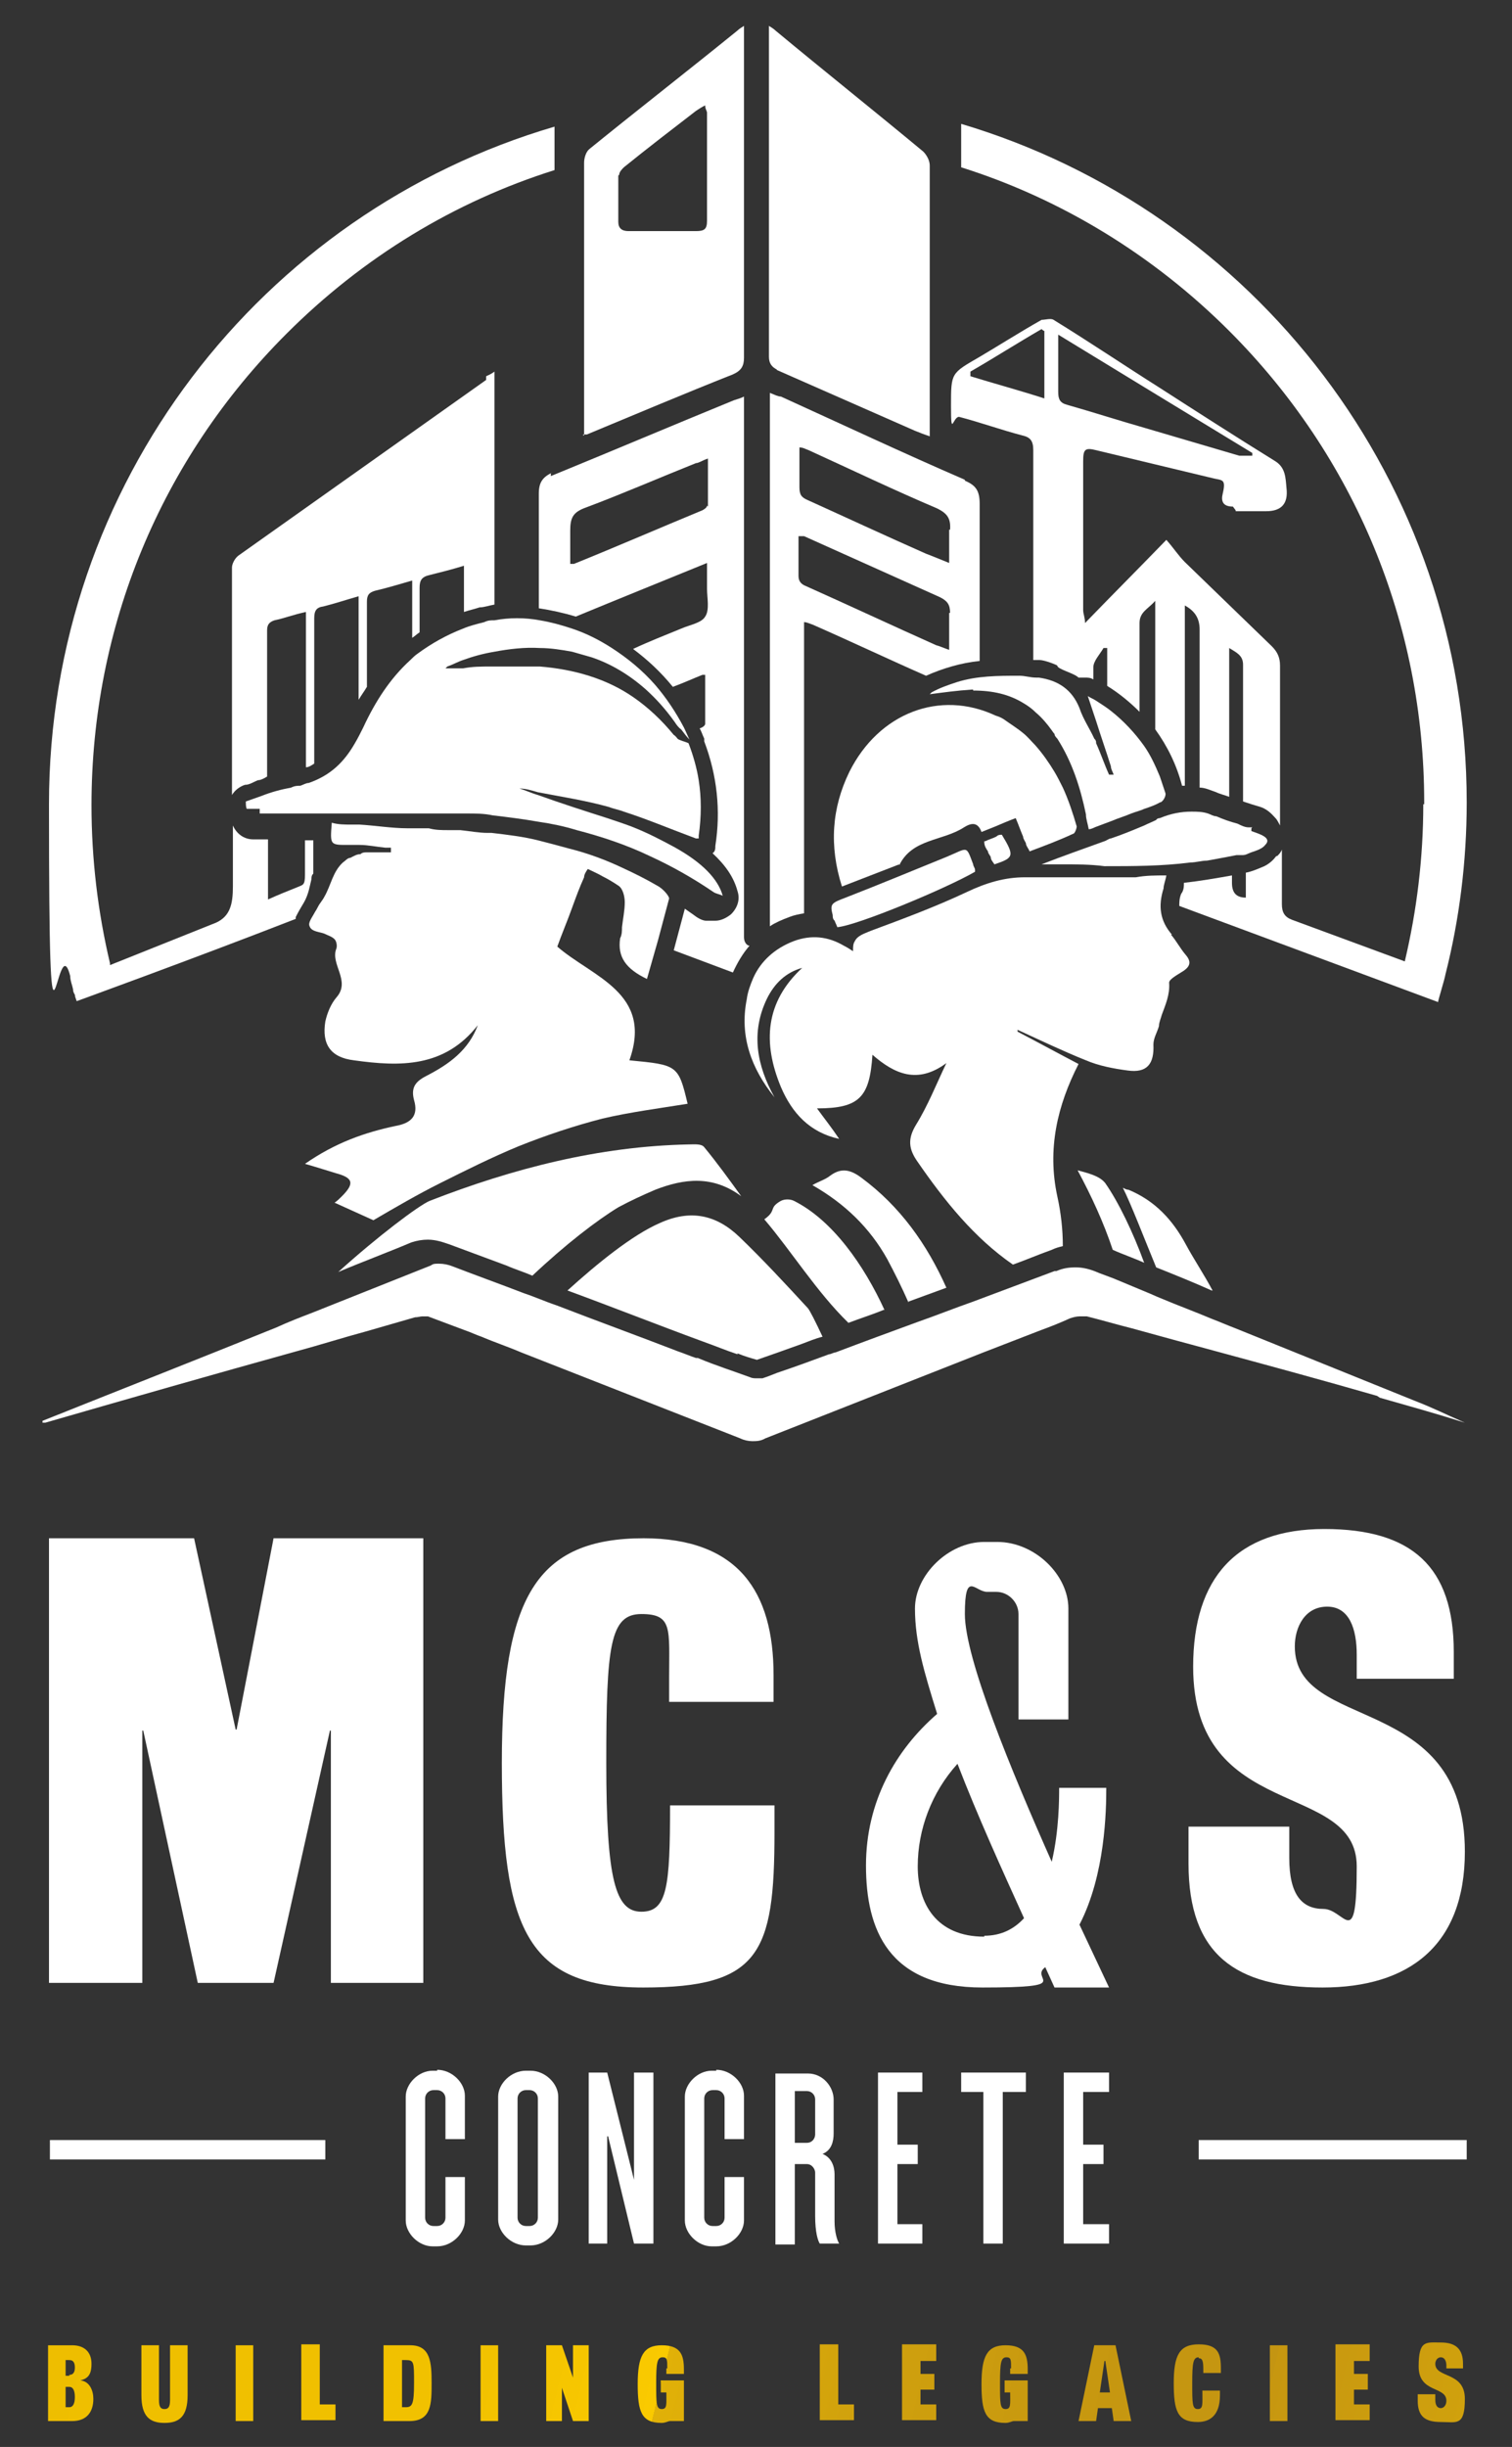
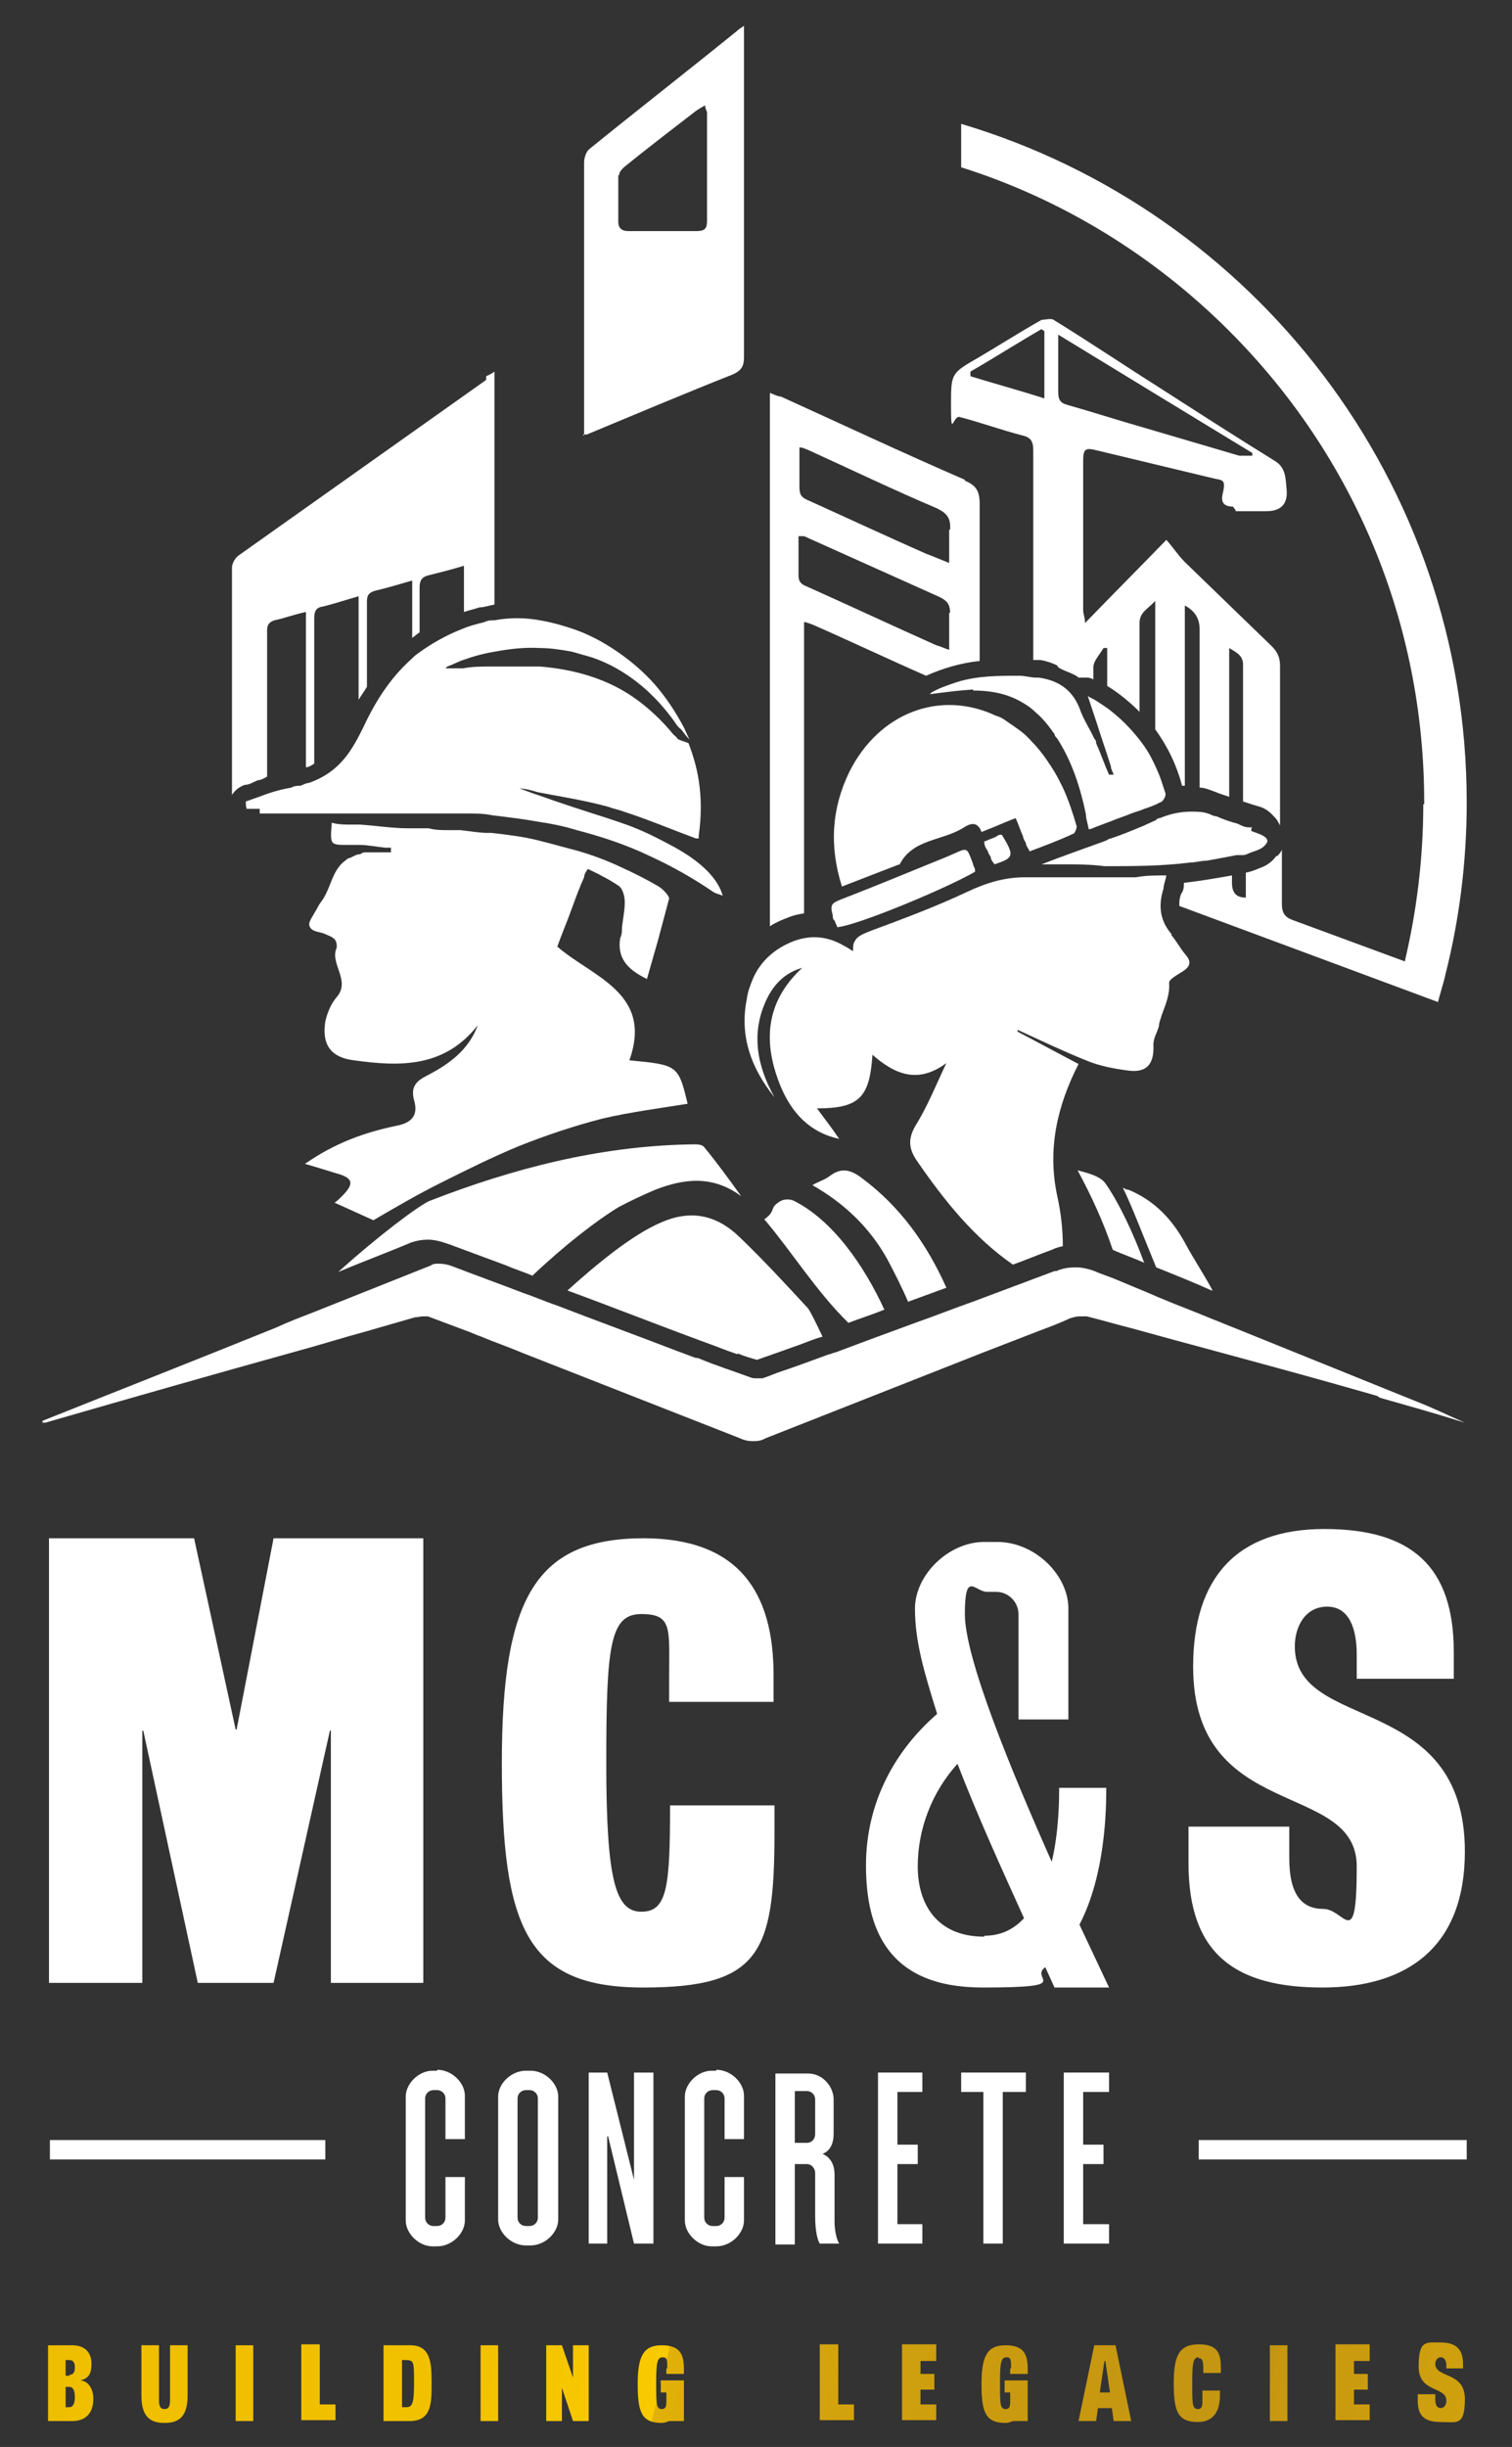
<svg xmlns="http://www.w3.org/2000/svg" id="Capa_1" version="1.1" viewBox="0 0 163.6 264.7">
  <rect x="0" y="0" width="163.6" height="264.7" fill="#333333" stroke="none" />
  <defs>
    <style>
      .st0 {
        fill: #fff;
      }

      .st1 {
        fill: url(#Degradado_sin_nombre_47);
      }

      .st2 {
        fill: url(#Degradado_sin_nombre_48);
      }

      .st3 {
        fill: url(#Degradado_sin_nombre_49);
      }

      .st4 {
        fill: url(#Degradado_sin_nombre_42);
      }

      .st5 {
        fill: url(#Degradado_sin_nombre_43);
      }

      .st6 {
        fill: url(#Degradado_sin_nombre_44);
      }

      .st7 {
        fill: url(#Degradado_sin_nombre_45);
      }

      .st8 {
        fill: url(#Degradado_sin_nombre_46);
      }

      .st9 {
        fill: url(#Degradado_sin_nombre_37);
      }

      .st10 {
        fill: url(#Degradado_sin_nombre_35);
      }

      .st11 {
        fill: url(#Degradado_sin_nombre_34);
      }

      .st12 {
        fill: url(#Degradado_sin_nombre_36);
      }

      .st13 {
        fill: url(#Degradado_sin_nombre_38);
      }

      .st14 {
        fill: url(#Degradado_sin_nombre_40);
      }

      .st15 {
        fill: url(#Degradado_sin_nombre_41);
      }

      .st16 {
        fill: url(#Degradado_sin_nombre_39);
      }
    </style>
    <linearGradient id="Degradado_sin_nombre_34" data-name="Degradado sin nombre 34" x1="-15.2" y1="11.4" x2="192.7" y2="-38.6" gradientTransform="translate(0 263.9) scale(1 -1)" gradientUnits="userSpaceOnUse">
      <stop offset="0" stop-color="#c49512" />
      <stop offset="0" stop-color="#c69710" />
      <stop offset="0" stop-color="#d0a00c" />
      <stop offset="0" stop-color="#e0b005" />
      <stop offset="0" stop-color="#edbd00" />
      <stop offset=".3" stop-color="#f1c100" />
      <stop offset=".4" stop-color="#faca00" />
      <stop offset=".4" stop-color="#f8c800" />
      <stop offset=".4" stop-color="#e1b108" />
      <stop offset=".5" stop-color="#d0a10d" />
      <stop offset=".6" stop-color="#c79810" />
      <stop offset=".7" stop-color="#c49512" />
      <stop offset=".7" stop-color="#c79710" />
      <stop offset=".8" stop-color="#d0a10d" />
      <stop offset=".8" stop-color="#e1b107" />
      <stop offset=".8" stop-color="#f5c400" />
      <stop offset=".9" stop-color="#ebbb01" />
      <stop offset=".9" stop-color="#d3a406" />
      <stop offset="1" stop-color="#ab800e" />
      <stop offset="1" stop-color="#795118" />
    </linearGradient>
    <linearGradient id="Degradado_sin_nombre_35" data-name="Degradado sin nombre 35" x1="-14.6" y1="14" x2="193.4" y2="-35.9" gradientTransform="translate(0 263.9) scale(1 -1)" gradientUnits="userSpaceOnUse">
      <stop offset="0" stop-color="#c49512" />
      <stop offset="0" stop-color="#c69710" />
      <stop offset="0" stop-color="#d0a00c" />
      <stop offset="0" stop-color="#e0b005" />
      <stop offset="0" stop-color="#edbd00" />
      <stop offset=".3" stop-color="#f1c100" />
      <stop offset=".4" stop-color="#faca00" />
      <stop offset=".4" stop-color="#f8c800" />
      <stop offset=".4" stop-color="#e1b108" />
      <stop offset=".5" stop-color="#d0a10d" />
      <stop offset=".6" stop-color="#c79810" />
      <stop offset=".7" stop-color="#c49512" />
      <stop offset=".7" stop-color="#c79710" />
      <stop offset=".8" stop-color="#d0a10d" />
      <stop offset=".8" stop-color="#e1b107" />
      <stop offset=".8" stop-color="#f5c400" />
      <stop offset=".9" stop-color="#ebbb01" />
      <stop offset=".9" stop-color="#d3a406" />
      <stop offset="1" stop-color="#ab800e" />
      <stop offset="1" stop-color="#795118" />
    </linearGradient>
    <linearGradient id="Degradado_sin_nombre_36" data-name="Degradado sin nombre 36" x1="-14.2" y1="15.8" x2="193.8" y2="-34.1" gradientTransform="translate(0 263.9) scale(1 -1)" gradientUnits="userSpaceOnUse">
      <stop offset="0" stop-color="#c49512" />
      <stop offset="0" stop-color="#c69710" />
      <stop offset="0" stop-color="#d0a00c" />
      <stop offset="0" stop-color="#e0b005" />
      <stop offset="0" stop-color="#edbd00" />
      <stop offset=".3" stop-color="#f1c100" />
      <stop offset=".4" stop-color="#faca00" />
      <stop offset=".4" stop-color="#f8c800" />
      <stop offset=".4" stop-color="#e1b108" />
      <stop offset=".5" stop-color="#d0a10d" />
      <stop offset=".6" stop-color="#c79810" />
      <stop offset=".7" stop-color="#c49512" />
      <stop offset=".7" stop-color="#c79710" />
      <stop offset=".8" stop-color="#d0a10d" />
      <stop offset=".8" stop-color="#e1b107" />
      <stop offset=".8" stop-color="#f5c400" />
      <stop offset=".9" stop-color="#ebbb01" />
      <stop offset=".9" stop-color="#d3a406" />
      <stop offset="1" stop-color="#ab800e" />
      <stop offset="1" stop-color="#795118" />
    </linearGradient>
    <linearGradient id="Degradado_sin_nombre_37" data-name="Degradado sin nombre 37" x1="-13.8" y1="17.6" x2="194.3" y2="-32.4" gradientTransform="translate(0 263.9) scale(1 -1)" gradientUnits="userSpaceOnUse">
      <stop offset="0" stop-color="#c49512" />
      <stop offset="0" stop-color="#c69710" />
      <stop offset="0" stop-color="#d0a00c" />
      <stop offset="0" stop-color="#e0b005" />
      <stop offset="0" stop-color="#edbd00" />
      <stop offset=".3" stop-color="#f1c100" />
      <stop offset=".4" stop-color="#faca00" />
      <stop offset=".4" stop-color="#f8c800" />
      <stop offset=".4" stop-color="#e1b108" />
      <stop offset=".5" stop-color="#d0a10d" />
      <stop offset=".6" stop-color="#c79810" />
      <stop offset=".7" stop-color="#c49512" />
      <stop offset=".7" stop-color="#c79710" />
      <stop offset=".8" stop-color="#d0a10d" />
      <stop offset=".8" stop-color="#e1b107" />
      <stop offset=".8" stop-color="#f5c400" />
      <stop offset=".9" stop-color="#ebbb01" />
      <stop offset=".9" stop-color="#d3a406" />
      <stop offset="1" stop-color="#ab800e" />
      <stop offset="1" stop-color="#795118" />
    </linearGradient>
    <linearGradient id="Degradado_sin_nombre_38" data-name="Degradado sin nombre 38" x1="-13.3" y1="19.6" x2="194.8" y2="-30.3" gradientTransform="translate(0 263.9) scale(1 -1)" gradientUnits="userSpaceOnUse">
      <stop offset="0" stop-color="#c49512" />
      <stop offset="0" stop-color="#c69710" />
      <stop offset="0" stop-color="#d0a00c" />
      <stop offset="0" stop-color="#e0b005" />
      <stop offset="0" stop-color="#edbd00" />
      <stop offset=".3" stop-color="#f1c100" />
      <stop offset=".4" stop-color="#faca00" />
      <stop offset=".4" stop-color="#f8c800" />
      <stop offset=".4" stop-color="#e1b108" />
      <stop offset=".5" stop-color="#d0a10d" />
      <stop offset=".6" stop-color="#c79810" />
      <stop offset=".7" stop-color="#c49512" />
      <stop offset=".7" stop-color="#c79710" />
      <stop offset=".8" stop-color="#d0a10d" />
      <stop offset=".8" stop-color="#e1b107" />
      <stop offset=".8" stop-color="#f5c400" />
      <stop offset=".9" stop-color="#ebbb01" />
      <stop offset=".9" stop-color="#d3a406" />
      <stop offset="1" stop-color="#ab800e" />
      <stop offset="1" stop-color="#795118" />
    </linearGradient>
    <linearGradient id="Degradado_sin_nombre_39" data-name="Degradado sin nombre 39" x1="-12.8" y1="21.9" x2="195.4" y2="-28.1" gradientTransform="translate(0 263.9) scale(1 -1)" gradientUnits="userSpaceOnUse">
      <stop offset="0" stop-color="#c49512" />
      <stop offset="0" stop-color="#c69710" />
      <stop offset="0" stop-color="#d0a00c" />
      <stop offset="0" stop-color="#e0b005" />
      <stop offset="0" stop-color="#edbd00" />
      <stop offset=".3" stop-color="#f1c100" />
      <stop offset=".4" stop-color="#faca00" />
      <stop offset=".4" stop-color="#f8c800" />
      <stop offset=".4" stop-color="#e1b108" />
      <stop offset=".5" stop-color="#d0a10d" />
      <stop offset=".6" stop-color="#c79810" />
      <stop offset=".7" stop-color="#c49512" />
      <stop offset=".7" stop-color="#c79710" />
      <stop offset=".8" stop-color="#d0a10d" />
      <stop offset=".8" stop-color="#e1b107" />
      <stop offset=".8" stop-color="#f5c400" />
      <stop offset=".9" stop-color="#ebbb01" />
      <stop offset=".9" stop-color="#d3a406" />
      <stop offset="1" stop-color="#ab800e" />
      <stop offset="1" stop-color="#795118" />
    </linearGradient>
    <linearGradient id="Degradado_sin_nombre_40" data-name="Degradado sin nombre 40" x1="-12.3" y1="23.8" x2="195.8" y2="-26.2" gradientTransform="translate(0 263.9) scale(1 -1)" gradientUnits="userSpaceOnUse">
      <stop offset="0" stop-color="#c49512" />
      <stop offset="0" stop-color="#c69710" />
      <stop offset="0" stop-color="#d0a00c" />
      <stop offset="0" stop-color="#e0b005" />
      <stop offset="0" stop-color="#edbd00" />
      <stop offset=".3" stop-color="#f1c100" />
      <stop offset=".4" stop-color="#faca00" />
      <stop offset=".4" stop-color="#f8c800" />
      <stop offset=".4" stop-color="#e1b108" />
      <stop offset=".5" stop-color="#d0a10d" />
      <stop offset=".6" stop-color="#c79810" />
      <stop offset=".7" stop-color="#c49512" />
      <stop offset=".7" stop-color="#c79710" />
      <stop offset=".8" stop-color="#d0a10d" />
      <stop offset=".8" stop-color="#e1b107" />
      <stop offset=".8" stop-color="#f5c400" />
      <stop offset=".9" stop-color="#ebbb01" />
      <stop offset=".9" stop-color="#d3a406" />
      <stop offset="1" stop-color="#ab800e" />
      <stop offset="1" stop-color="#795118" />
    </linearGradient>
    <linearGradient id="Degradado_sin_nombre_41" data-name="Degradado sin nombre 41" x1="-11.7" y1="26" x2="196.3" y2="-23.9" gradientTransform="translate(0 263.9) scale(1 -1)" gradientUnits="userSpaceOnUse">
      <stop offset="0" stop-color="#c49512" />
      <stop offset="0" stop-color="#c69710" />
      <stop offset="0" stop-color="#d0a00c" />
      <stop offset="0" stop-color="#e0b005" />
      <stop offset="0" stop-color="#edbd00" />
      <stop offset=".3" stop-color="#f1c100" />
      <stop offset=".4" stop-color="#faca00" />
      <stop offset=".4" stop-color="#f8c800" />
      <stop offset=".4" stop-color="#e1b108" />
      <stop offset=".5" stop-color="#d0a10d" />
      <stop offset=".6" stop-color="#c79810" />
      <stop offset=".7" stop-color="#c49512" />
      <stop offset=".7" stop-color="#c79710" />
      <stop offset=".8" stop-color="#d0a10d" />
      <stop offset=".8" stop-color="#e1b107" />
      <stop offset=".8" stop-color="#f5c400" />
      <stop offset=".9" stop-color="#ebbb01" />
      <stop offset=".9" stop-color="#d3a406" />
      <stop offset="1" stop-color="#ab800e" />
      <stop offset="1" stop-color="#795118" />
    </linearGradient>
    <linearGradient id="Degradado_sin_nombre_42" data-name="Degradado sin nombre 42" x1="-10.7" y1="30.3" x2="197.3" y2="-19.6" gradientTransform="translate(0 263.9) scale(1 -1)" gradientUnits="userSpaceOnUse">
      <stop offset="0" stop-color="#c49512" />
      <stop offset="0" stop-color="#c69710" />
      <stop offset="0" stop-color="#d0a00c" />
      <stop offset="0" stop-color="#e0b005" />
      <stop offset="0" stop-color="#edbd00" />
      <stop offset=".3" stop-color="#f1c100" />
      <stop offset=".4" stop-color="#faca00" />
      <stop offset=".4" stop-color="#f8c800" />
      <stop offset=".4" stop-color="#e1b108" />
      <stop offset=".5" stop-color="#d0a10d" />
      <stop offset=".6" stop-color="#c79810" />
      <stop offset=".7" stop-color="#c49512" />
      <stop offset=".7" stop-color="#c79710" />
      <stop offset=".8" stop-color="#d0a10d" />
      <stop offset=".8" stop-color="#e1b107" />
      <stop offset=".8" stop-color="#f5c400" />
      <stop offset=".9" stop-color="#ebbb01" />
      <stop offset=".9" stop-color="#d3a406" />
      <stop offset="1" stop-color="#ab800e" />
      <stop offset="1" stop-color="#795118" />
    </linearGradient>
    <linearGradient id="Degradado_sin_nombre_43" data-name="Degradado sin nombre 43" x1="-10.2" y1="32.5" x2="197.8" y2="-17.4" gradientTransform="translate(0 263.9) scale(1 -1)" gradientUnits="userSpaceOnUse">
      <stop offset="0" stop-color="#c49512" />
      <stop offset="0" stop-color="#c69710" />
      <stop offset="0" stop-color="#d0a00c" />
      <stop offset="0" stop-color="#e0b005" />
      <stop offset="0" stop-color="#edbd00" />
      <stop offset=".3" stop-color="#f1c100" />
      <stop offset=".4" stop-color="#faca00" />
      <stop offset=".4" stop-color="#f8c800" />
      <stop offset=".4" stop-color="#e1b108" />
      <stop offset=".5" stop-color="#d0a10d" />
      <stop offset=".6" stop-color="#c79810" />
      <stop offset=".7" stop-color="#c49512" />
      <stop offset=".7" stop-color="#c79710" />
      <stop offset=".8" stop-color="#d0a10d" />
      <stop offset=".8" stop-color="#e1b107" />
      <stop offset=".8" stop-color="#f5c400" />
      <stop offset=".9" stop-color="#ebbb01" />
      <stop offset=".9" stop-color="#d3a406" />
      <stop offset="1" stop-color="#ab800e" />
      <stop offset="1" stop-color="#795118" />
    </linearGradient>
    <linearGradient id="Degradado_sin_nombre_44" data-name="Degradado sin nombre 44" x1="-9.7" y1="34.5" x2="198.4" y2="-15.5" gradientTransform="translate(0 263.9) scale(1 -1)" gradientUnits="userSpaceOnUse">
      <stop offset="0" stop-color="#c49512" />
      <stop offset="0" stop-color="#c69710" />
      <stop offset="0" stop-color="#d0a00c" />
      <stop offset="0" stop-color="#e0b005" />
      <stop offset="0" stop-color="#edbd00" />
      <stop offset=".3" stop-color="#f1c100" />
      <stop offset=".4" stop-color="#faca00" />
      <stop offset=".4" stop-color="#f8c800" />
      <stop offset=".4" stop-color="#e1b108" />
      <stop offset=".5" stop-color="#d0a10d" />
      <stop offset=".6" stop-color="#c79810" />
      <stop offset=".7" stop-color="#c49512" />
      <stop offset=".7" stop-color="#c79710" />
      <stop offset=".8" stop-color="#d0a10d" />
      <stop offset=".8" stop-color="#e1b107" />
      <stop offset=".8" stop-color="#f5c400" />
      <stop offset=".9" stop-color="#ebbb01" />
      <stop offset=".9" stop-color="#d3a406" />
      <stop offset="1" stop-color="#ab800e" />
      <stop offset="1" stop-color="#795118" />
    </linearGradient>
    <linearGradient id="Degradado_sin_nombre_45" data-name="Degradado sin nombre 45" x1="-9.2" y1="36.8" x2="198.9" y2="-13.2" gradientTransform="translate(0 263.9) scale(1 -1)" gradientUnits="userSpaceOnUse">
      <stop offset="0" stop-color="#c49512" />
      <stop offset="0" stop-color="#c69710" />
      <stop offset="0" stop-color="#d0a00c" />
      <stop offset="0" stop-color="#e0b005" />
      <stop offset="0" stop-color="#edbd00" />
      <stop offset=".3" stop-color="#f1c100" />
      <stop offset=".4" stop-color="#faca00" />
      <stop offset=".4" stop-color="#f8c800" />
      <stop offset=".4" stop-color="#e1b108" />
      <stop offset=".5" stop-color="#d0a10d" />
      <stop offset=".6" stop-color="#c79810" />
      <stop offset=".7" stop-color="#c49512" />
      <stop offset=".7" stop-color="#c79710" />
      <stop offset=".8" stop-color="#d0a10d" />
      <stop offset=".8" stop-color="#e1b107" />
      <stop offset=".8" stop-color="#f5c400" />
      <stop offset=".9" stop-color="#ebbb01" />
      <stop offset=".9" stop-color="#d3a406" />
      <stop offset="1" stop-color="#ab800e" />
      <stop offset="1" stop-color="#795118" />
    </linearGradient>
    <linearGradient id="Degradado_sin_nombre_46" data-name="Degradado sin nombre 46" x1="-8.6" y1="39.3" x2="199.5" y2="-10.7" gradientTransform="translate(0 263.9) scale(1 -1)" gradientUnits="userSpaceOnUse">
      <stop offset="0" stop-color="#c49512" />
      <stop offset="0" stop-color="#c69710" />
      <stop offset="0" stop-color="#d0a00c" />
      <stop offset="0" stop-color="#e0b005" />
      <stop offset="0" stop-color="#edbd00" />
      <stop offset=".3" stop-color="#f1c100" />
      <stop offset=".4" stop-color="#faca00" />
      <stop offset=".4" stop-color="#f8c800" />
      <stop offset=".4" stop-color="#e1b108" />
      <stop offset=".5" stop-color="#d0a10d" />
      <stop offset=".6" stop-color="#c79810" />
      <stop offset=".7" stop-color="#c49512" />
      <stop offset=".7" stop-color="#c79710" />
      <stop offset=".8" stop-color="#d0a10d" />
      <stop offset=".8" stop-color="#e1b107" />
      <stop offset=".8" stop-color="#f5c400" />
      <stop offset=".9" stop-color="#ebbb01" />
      <stop offset=".9" stop-color="#d3a406" />
      <stop offset="1" stop-color="#ab800e" />
      <stop offset="1" stop-color="#795118" />
    </linearGradient>
    <linearGradient id="Degradado_sin_nombre_47" data-name="Degradado sin nombre 47" x1="-8.2" y1="41.3" x2="200" y2="-8.7" gradientTransform="translate(0 263.9) scale(1 -1)" gradientUnits="userSpaceOnUse">
      <stop offset="0" stop-color="#c49512" />
      <stop offset="0" stop-color="#c69710" />
      <stop offset="0" stop-color="#d0a00c" />
      <stop offset="0" stop-color="#e0b005" />
      <stop offset="0" stop-color="#edbd00" />
      <stop offset=".3" stop-color="#f1c100" />
      <stop offset=".4" stop-color="#faca00" />
      <stop offset=".4" stop-color="#f8c800" />
      <stop offset=".4" stop-color="#e1b108" />
      <stop offset=".5" stop-color="#d0a10d" />
      <stop offset=".6" stop-color="#c79810" />
      <stop offset=".7" stop-color="#c49512" />
      <stop offset=".7" stop-color="#c79710" />
      <stop offset=".8" stop-color="#d0a10d" />
      <stop offset=".8" stop-color="#e1b107" />
      <stop offset=".8" stop-color="#f5c400" />
      <stop offset=".9" stop-color="#ebbb01" />
      <stop offset=".9" stop-color="#d3a406" />
      <stop offset="1" stop-color="#ab800e" />
      <stop offset="1" stop-color="#795118" />
    </linearGradient>
    <linearGradient id="Degradado_sin_nombre_48" data-name="Degradado sin nombre 48" x1="-7.8" y1="43.2" x2="200.5" y2="-6.8" gradientTransform="translate(0 263.9) scale(1 -1)" gradientUnits="userSpaceOnUse">
      <stop offset="0" stop-color="#c49512" />
      <stop offset="0" stop-color="#c69710" />
      <stop offset="0" stop-color="#d0a00c" />
      <stop offset="0" stop-color="#e0b005" />
      <stop offset="0" stop-color="#edbd00" />
      <stop offset=".3" stop-color="#f1c100" />
      <stop offset=".4" stop-color="#faca00" />
      <stop offset=".4" stop-color="#f8c800" />
      <stop offset=".4" stop-color="#e1b108" />
      <stop offset=".5" stop-color="#d0a10d" />
      <stop offset=".6" stop-color="#c79810" />
      <stop offset=".7" stop-color="#c49512" />
      <stop offset=".7" stop-color="#c79710" />
      <stop offset=".8" stop-color="#d0a10d" />
      <stop offset=".8" stop-color="#e1b107" />
      <stop offset=".8" stop-color="#f5c400" />
      <stop offset=".9" stop-color="#ebbb01" />
      <stop offset=".9" stop-color="#d3a406" />
      <stop offset="1" stop-color="#ab800e" />
      <stop offset="1" stop-color="#795118" />
    </linearGradient>
    <linearGradient id="Degradado_sin_nombre_49" data-name="Degradado sin nombre 49" x1="-7.2" y1="45.3" x2="200.9" y2="-4.6" gradientTransform="translate(0 263.9) scale(1 -1)" gradientUnits="userSpaceOnUse">
      <stop offset="0" stop-color="#c49512" />
      <stop offset="0" stop-color="#c69710" />
      <stop offset="0" stop-color="#d0a00c" />
      <stop offset="0" stop-color="#e0b005" />
      <stop offset="0" stop-color="#edbd00" />
      <stop offset=".3" stop-color="#f1c100" />
      <stop offset=".4" stop-color="#faca00" />
      <stop offset=".4" stop-color="#f8c800" />
      <stop offset=".4" stop-color="#e1b108" />
      <stop offset=".5" stop-color="#d0a10d" />
      <stop offset=".6" stop-color="#c79810" />
      <stop offset=".7" stop-color="#c49512" />
      <stop offset=".7" stop-color="#c79710" />
      <stop offset=".8" stop-color="#d0a10d" />
      <stop offset=".8" stop-color="#e1b107" />
      <stop offset=".8" stop-color="#f5c400" />
      <stop offset=".9" stop-color="#ebbb01" />
      <stop offset=".9" stop-color="#d3a406" />
      <stop offset="1" stop-color="#ab800e" />
      <stop offset="1" stop-color="#795118" />
    </linearGradient>
  </defs>
  <g>
    <path class="st0" d="M58.7,98.6c0,.4-.3.8-.6,1.3-.8,1.3-2.2,2.3-3.2,3.5s-.6,1.4-.8,2.2c.8,0,2.1,0,2.4-.4,1.5-1.8,2.9-3.8,4-5.9,0,0,0,0,0-.2.8-1.5.2-3-1-4.2-.2,0-.3-.3-.5-.4-.6-.3-1.2-.4-2-.2-.6,0-1.2.4-2,.9,3,0,4.2,1.3,3.5,3.4h0Z" />
    <path class="st0" d="M74.8,83.1h0Z" />
    <path class="st0" d="M116.6,126.6c1.5,2.8,2.8,5.6,3.8,8.6h0c1.1.5,2.3.9,3.4,1.4-1.2-3.3-2.8-6.6-4.2-8.6-.6-.8-1.9-1.1-3-1.4Z" />
    <path class="st0" d="M98.3,140.8c1.4-.5,2.7-1,4.1-1.5-2.1-4.7-5-8.8-9.2-11.9-1.2-.9-2.2-1.1-3.4-.2-.5.4-1.2.6-1.9,1,3.5,2,6.2,4.6,8.1,8,.8,1.5,1.6,3.1,2.3,4.7h0Z" />
    <path class="st0" d="M95.7,141.7c-2.2-4.8-5.6-9.7-9.8-11.8-.4-.2-1-.2-1.4,0-1.4.8-.4,1-1.8,2,2.9,3.4,5.7,7.9,9.1,11.2,1.3-.5,2.6-.9,3.8-1.4h.1Z" />
    <path class="st0" d="M131.2,139.6c-.9-1.7-2.1-3.5-2.9-5-1.4-2.6-3.3-4.7-6.2-5.9-.3,0-.5-.2-.6-.2.9,1.8,2.2,5.2,3.6,8.6,2,.8,4,1.6,6,2.5h0Z" />
    <g>
      <path class="st0" d="M126.8,101.1c-1.3-1.5-1.5-3.1-.9-5h0c0-.4.2-.8.3-1.4-1.2,0-2.2,0-3.3.2h-1.6c-3,0-6.1,0-9.1,0h-1.3c-2.2,0-4.2.6-6.3,1.6-3.4,1.6-6.9,2.9-10.4,4.2-.7.3-1.4.5-1.7,1.1-.2.3-.2.6-.2,1.1-.3-.2-.6-.4-1-.6-1.7-1-3.5-1.2-5.4-.5-2.1.8-3.6,2.2-4.4,4-.3.7-.6,1.5-.7,2.3-.8,4,.5,7.5,3,10.6-1.9-3.4-2.6-7-.8-10.7.8-1.6,2-2.8,3.8-3.3-4,3.7-4.3,8.1-2.3,12.9,1.2,2.8,3.1,4.9,6.3,5.6-.8-1.2-1.6-2.2-2.4-3.3,4.6,0,5.7-1.2,6-5.8,2.4,2.1,4.9,3.2,8,.9-1.1,2.3-2,4.6-3.3,6.7-.9,1.5-.8,2.6.2,4,2.9,4.2,6.1,8.2,10.3,11.1,1.4-.5,2.8-1.1,4.2-1.6.4-.2.8-.3,1.2-.4,0-1.8-.2-3.6-.6-5.4-1.1-5.1,0-9.8,2.3-14.3-2.1-1.1-4.3-2.3-6.6-3.5,0,0,0,0,0-.2,2.4,1.1,4.9,2.3,7.4,3.3,1.4.6,3,.9,4.5,1.1,2.1.3,2.9-.7,2.8-2.8,0-.7.4-1.3.6-2,0-.4.2-.8.3-1.2.4-1.1.9-2.2.8-3.5,0-.4,1-.9,1.6-1.3.7-.5.8-1,.2-1.7-.6-.7-1-1.5-1.6-2.2Z" />
      <path class="st0" d="M97.3,93.6c1.4-2.9,4.7-2.6,7-4.1.8-.5,1.5-.6,1.9.5.5-.2,1-.4,1.5-.6.7-.3,1.4-.6,2.2-.9.3.7.5,1.3.8,2,0,.2.2.5.3.7,0,.3.3.6.4.9,1.6-.6,3.2-1.2,4.7-1.9.2,0,.4-.6.4-.8-.4-1.4-.9-2.9-1.5-4.2-.3-.6-.6-1.2-.9-1.7-.6-1-1.3-2-2.1-2.9-.4-.4-.8-.9-1.3-1.3-.6-.5-1.4-1-2.1-1.5-.3-.2-.6-.3-.9-.4-6-2.8-12.6-.3-15.8,6.1-1.9,3.9-2.2,8-.8,12.4,2.1-.8,4.1-1.6,6.2-2.4h0Z" />
      <path class="st0" d="M105.3,74.7c2.1,0,3.9.4,5.5,1.4.5.3.9.6,1.3,1,.6.5,1.2,1.2,1.7,1.9,0,0,.2.3.3.4,0,.2.2.4.3.5,1.6,2.5,2.5,5.3,3.1,8.2,0,.5.2,1,.3,1.6.3,0,.6-.2.9-.3.5-.2,1.1-.4,1.6-.6.7-.3,1.4-.5,2.1-.8.5-.2,1-.3,1.4-.5.6-.2,1.2-.4,1.7-.7h0c.3,0,.7-.7.6-1-.2-.6-.4-1.2-.6-1.8-.5-1.2-1-2.3-1.7-3.3-1-1.4-2.2-2.7-3.6-3.8-.5-.4-1-.7-1.6-1.1-.3-.2-.6-.3-.9-.5.3.9.6,1.8.9,2.7.5,1.6,1.1,3.3,1.6,4.9,0,.3.2.6.3.9,0,0-.2,0-.3,0h-.2c-.5-1.1-.9-2.3-1.4-3.4,0-.2,0-.3-.2-.5-.5-1.1-1.2-2.1-1.6-3.3-.8-2-2.3-3-4.4-3.3h-.3c-.6,0-1.2-.2-1.8-.2-2.3,0-4.6,0-6.8.7-.9.3-1.8.6-2.7,1.1,0,0-.2.2-.2.2,1.5-.2,3-.4,4.5-.5h.2,0Z" />
      <path class="st0" d="M135.5,89.5c-.2,0-.3,0-.4,0-.4,0-.8-.2-1.2-.4-.8-.2-1.6-.5-2.3-.8-.3,0-.6-.2-.9-.3-.6-.2-1.2-.2-1.8-.2-1.1,0-2.2.2-3.4.7,0,0-.3,0-.4.2-.4.2-.9.4-1.3.6-1.2.5-2.4,1-3.6,1.4-.2,0-.4.2-.7.3-2.2.8-4.5,1.6-6.8,2.5.7,0,1.4,0,2.2,0,1.5,0,3.1,0,4.6.2,3.1,0,6.2,0,9.3-.4.6,0,1.2-.2,1.8-.2,1.1-.2,2.2-.4,3.2-.6.2,0,.4,0,.7,0,.3,0,.6-.2.9-.3.6-.2,1.2-.4,1.5-.8.8-.8-.7-1.2-1.5-1.5v-.3Z" />
      <path class="st0" d="M90.3,99.5c0,.2.2.5.3.8,2.2-.2,11.8-4.2,14.9-6v-.2c0-.2-.2-.4-.2-.6-.8-2.1-.5-1.8-2.9-.8-3.7,1.5-7.3,3-10.9,4.4-1.6.6-1.7.7-1.4,1.9,0,.2,0,.4.2.6h0Z" />
      <path class="st0" d="M106.5,91.1c0,.4.2.7.4,1,0,.2.2.4.3.6,0,.3.2.5.4.8,2.1-.7,2.2-.9.8-3.2-.2,0-.4,0-.6.2-.4.2-.8.3-1.2.5h-.1Z" />
    </g>
    <path class="st0" d="M79.8,146.4c.7.3,1.4.5,2.1.7l2-.7,2.8-1c.8-.3,1.5-.6,2.3-.8-.7-1.5-1.4-2.9-1.6-3.1-2.4-2.6-4.8-5.2-7.4-7.7-2.5-2.4-5.3-3-8.6-1.5-3,1.3-6.8,4.4-10,7.3,4.9,1.8,9.7,3.7,14.6,5.5,1.4.5,2.6,1,3.8,1.4h0Z" />
    <path class="st0" d="M68.1,114.7c2.6-7.3-4-9-7.8-12.3.5-1.4,1.1-2.8,1.6-4.2.4-1.1.8-2.2,1.3-3.3,0-.3.2-.6.4-.9.6.3,1.1.5,1.6.8.6.3,1.1.6,1.7,1,.5.3.7,1.2.7,1.8,0,.9-.2,1.8-.3,2.7,0,.4,0,.8-.2,1.2-.3,2,.6,3.3,2.9,4.4.4-1.4.8-2.8,1.2-4.2.4-1.5.8-3,1.2-4.5,0-.3-.7-1.1-1.3-1.4-1.2-.7-2.4-1.3-3.7-1.9-1.9-.9-3.8-1.6-5.8-2.1-1.1-.3-2.2-.6-3.4-.9-1.6-.4-3.3-.6-5-.8h-.4c-1,0-2-.2-3-.3-.4,0-.9,0-1.3,0-.7,0-1.4,0-2.1-.2-.5,0-1,0-1.5,0h-.8c-1.7,0-3.5-.3-5.2-.4h-.9c-.7,0-1.4,0-2.1-.2-.2,2.5-.2,2.4,2,2.4h1c.9,0,1.8.2,2.8.3h.6v.5h-1.6c-.3,0-.7,0-1,0-.2,0-.5,0-.7.2-.4,0-.7.2-1.1.4-.3,0-.5.3-.8.5h0c-1.1,1-1.3,2.5-2,3.7-.2.4-.5.7-.7,1.1s-.3.5-.4.7c-.2.4-.7,1-.5,1.4.2.6,1.1.6,1.6.8.4.2.8.3,1.1.6.2.2.3.7.2,1-.7,1.7,1.6,3.5,0,5.3-.6.7-1,1.7-1.2,2.6-.4,2.5.6,3.9,3.1,4.2,5,.7,9.8.8,13.4-3.8-1,2.7-3.1,4.2-5.4,5.4-1.2.6-1.9,1.2-1.5,2.7.5,1.7-.3,2.5-2,2.8-3.3.7-6.5,1.8-9.8,4.1,1.4.4,2.3.7,3.3,1,1.9.5,2.1,1.1.7,2.5-.3.3-.5.5-.8.7l4.2,1.9c2.4-1.4,4.8-2.8,7.2-4,2.8-1.4,5.6-2.8,8.5-4,3-1.2,6-2.2,9.1-3,3-.7,6.1-1.1,9.2-1.6-1-4.2-1.1-4.2-6.3-4.7h0Z" />
    <path class="st0" d="M46.3,134.1c.9,0,1.7.3,2.3.5l6.2,2.3c.9.4,1.9.7,2.8,1.1,3.6-3.4,7-6,9.3-7.4,1.3-.7,2.6-1.3,4-1.9,3.1-1.2,6.2-1.6,9.3.7-1.3-1.8-2.6-3.6-4-5.3-.3-.4-1.1-.3-1.7-.3-9.7.2-19,2.6-28,6.1-1.2.5-5.7,3.9-9.9,7.7,2.6-1.1,5.3-2.1,7.9-3.2.6-.2,1.2-.3,1.8-.3h0Z" />
    <path class="st0" d="M28.1,88c1.4,0,2.8,0,4.2,0h12.8c1.6,0,3.2,0,4.9,0h.5c.9,0,1.9,0,2.8.2,1.7.2,3.3.4,5,.7,1.4.2,2.8.5,4.1.9,2.7.7,5.4,1.6,7.9,2.8,2.4,1.1,4.7,2.4,6.9,3.9.3.2.6.2,1,.4-.5-1.8-2.2-3.6-5.3-5.3-1.3-.7-2.8-1.5-4.6-2.2-.8-.3-1.7-.6-2.6-.9-2.5-.8-5-1.6-7.5-2.5-.7-.2-1.3-.5-2-.7.7,0,1.3.2,2,.4,2.6.5,5.2.9,7.7,1.6.5.2,1.1.3,1.6.5,2.5.8,5.1,1.9,7.8,2.9,0,0,.2,0,.3,0v-.3c.3-2.1.3-4.1,0-6-.2-1.3-.6-2.7-1.1-4h0c-.4-.2-1-.3-1.2-.5,0,0-.2-.3-.4-.4-1.3-1.6-2.8-3-4.4-4.1-2.9-2-6.4-3-10.1-3.3h0c-1.6,0-3.3,0-4.9,0s-2.3,0-3.4.2c-.6,0-1.2,0-1.9,0l.2-.2c.6-.2,1.1-.5,1.7-.7,1.1-.4,2.2-.7,3.4-.9,1.6-.3,3.3-.5,4.9-.4,1.2,0,2.4.2,3.5.4.7.2,1.4.4,2.1.6,2.1.7,4.1,1.9,5.9,3.5,1.1,1,2.1,2.1,3.1,3.5.2.3.4.6.7.8.3.4.6.8.9,1.1h0c-.2-.4-.4-.9-.6-1.3-.9-1.7-1.9-3.2-3.1-4.6-1.4-1.6-3-2.9-4.7-4-1.4-.9-2.8-1.6-4.3-2.1-1.2-.4-2.3-.7-3.5-.9-1.6-.3-3.3-.3-4.9,0-.4,0-.7,0-1.1.2-.8.2-1.6.4-2.3.7-1.8.7-3.4,1.6-4.9,2.7-.3.2-.6.5-.8.7-2.2,2-3.8,4.5-5.1,7.3h0c-.3.6-.6,1.2-.9,1.7-1.2,2.1-2.7,3.5-5,4.3-.3,0-.6.2-.9.3-.3,0-.6,0-1,.2-1.1.2-2.2.5-3.2.9-.6.2-1.1.4-1.7.6,0,.3,0,.6.1.8h1.6-.2Z" />
    <path class="st0" d="M149.3,151.2c3.5,1,5.7,1.6,9.2,2.7-2.3-1-3.2-1.5-5.5-2.4-6.4-2.6-12.9-5.2-19.3-7.8-.8-.3-1.7-.7-2.5-1-1.9-.8-3.8-1.5-5.7-2.3-.5-.2-.9-.4-1.4-.6-1.2-.5-2.4-1-3.6-1.5-.5-.2-1.1-.4-1.6-.6-.9-.4-1.7-.6-2.5-.6s-1.4.1-2.1.4h-.2c-.8.3-1.6.6-2.4.9-2.1.8-4.3,1.6-6.4,2.4-2,.7-4,1.5-6,2.2-3,1.1-6,2.2-8.9,3.3-.2,0-.5.2-.7.2-1.9.7-3.8,1.4-5.6,2-.5.2-1,.4-1.6.6h-.6c-.2,0-.5,0-.7-.1-1.9-.7-3.8-1.3-5.7-2.1h-.2c-.6-.2-1.3-.5-1.9-.7-4.4-1.7-8.8-3.3-13.2-5-1.2-.4-2.3-.9-3.5-1.3-2.6-1-5.1-1.9-7.7-2.9-.5-.2-1-.3-1.5-.3s-.6,0-.9.2c-4.3,1.7-8.5,3.4-12.8,5.1-1.3.5-2.6,1-3.9,1.6-8.4,3.4-16.8,6.7-25.3,10.1v.2h.3c9-2.6,18.1-5.2,27.1-7.7,2.6-.7,5.1-1.5,7.7-2.2,1.7-.5,3.5-1,5.2-1.5.3,0,.6-.1.8-.1h.6c1.3.5,2.7,1,4,1.5.6.2,1.2.5,1.8.7,1.4.6,2.9,1.1,4.3,1.7,7.9,3.1,15.8,6.2,23.7,9.3.4.2.9.3,1.3.3s.9,0,1.4-.3c7.9-3.1,15.7-6.2,23.6-9.3,2.1-.8,4.1-1.6,6.2-2.4,1.1-.4,2.1-.8,3.2-1.3.3-.1.7-.2,1-.2h.8c1.6.4,3.3.9,4.9,1.3,2.9.8,5.8,1.6,8.8,2.4,5.9,1.6,11.8,3.2,17.7,4.9l.3.2Z" />
    <g>
      <polygon class="st0" points="25.6 187.1 25.5 187.1 21 166.4 5.3 166.4 5.3 214.5 15.4 214.5 15.4 187.2 15.5 187.2 21.4 214.5 29.6 214.5 35.7 187.2 35.8 187.2 35.8 214.5 45.8 214.5 45.8 166.4 29.6 166.4 25.6 187.1" />
      <path class="st0" d="M69.7,166.4c-11.7,0-15.4,6.4-15.4,24.3s2.7,24.3,15.3,24.3,14.2-3.7,14.2-16.8v-2.9h-11.3c0,8.8-.3,11.5-3.1,11.5s-3.8-3.4-3.8-16.1.4-16.1,3.8-16.1,3,1.6,3,6.9v2.6h11.3v-2.9c0-9-3.8-14.8-14.1-14.8h0Z" />
      <path class="st0" d="M120,193.4h-5.4c0,1.2,0,4.6-.8,8-4.4-9.9-9.4-22-9.4-26.8s1.1-2.4,2.4-2.4h1c1.3,0,2.4,1.1,2.4,2.4v11.4h5.4v-12c0-3.6-3.6-7.2-7.7-7.2h-1.4c-3.9,0-7.5,3.6-7.5,7.2s1,6.9,2.4,11.4c-4.5,3.9-7.7,9.5-7.7,16.4s2.4,13.2,12.6,13.2,5-.9,6.8-2.2l1,2.2h5.9l-3.2-6.8c2.8-5.4,2.9-12.4,2.9-14.8h.3ZM106.5,209.5c-5.2,0-7.2-3.6-7.2-7.6s1.5-8,4.3-11.1c2.2,5.7,4.8,11.4,7.2,16.7-1.1,1.2-2.5,1.9-4.3,1.9h0Z" />
      <path class="st0" d="M140.1,178.1c0-2.1,1.1-4.3,3.5-4.3s3.2,2.4,3.2,5.2v2.6h10.5v-2.9c0-9.2-4.5-13.3-14-13.3s-14.2,5.3-14.2,14.9c0,16.9,17.7,12.2,17.7,21.6s-1.3,4.6-3.6,4.6-3.7-1.5-3.7-5.5v-3.4h-10.9v4c0,9.9,5.2,13.4,14.5,13.4s15.4-4.5,15.4-14.7c0-17.4-18.4-12.8-18.4-22.2h0Z" />
    </g>
    <path class="st0" d="M47.3,224h-.5c-1.5,0-2.9,1.4-2.9,2.8v13.4c0,1.4,1.4,2.8,2.9,2.8h.5c1.6,0,3-1.4,3-2.8v-4.7h-2.1v4.4c0,.5-.4.9-.9.9h-.4c-.5,0-.9-.4-.9-.9v-12.9c0-.5.4-.9.9-.9h.4c.5,0,.9.4.9.9v4.4h2.1v-4.7c0-1.4-1.4-2.8-3-2.8h0Z" />
    <polygon class="st0" points="68.6 235.8 68.6 235.8 65.7 224.2 63.7 224.2 63.7 242.7 65.7 242.7 65.7 231.1 65.8 231.1 68.6 242.7 70.7 242.7 70.7 224.2 68.6 224.2 68.6 235.8" />
    <path class="st0" d="M77.5,224h-.5c-1.5,0-2.9,1.4-2.9,2.8v13.4c0,1.4,1.4,2.8,2.9,2.8h.5c1.6,0,3-1.4,3-2.8v-4.7h-2.1v4.4c0,.5-.4.9-.9.9h-.4c-.5,0-.9-.4-.9-.9v-12.9c0-.5.4-.9.9-.9h.4c.5,0,.9.4.9.9v4.4h2.1v-4.7c0-1.4-1.4-2.8-3-2.8h0Z" />
    <polygon class="st0" points="95 242.7 99.8 242.7 99.8 240.6 97.1 240.6 97.1 234.1 99.3 234.1 99.3 232 97.1 232 97.1 226.3 99.8 226.3 99.8 224.2 95 224.2 95 242.7" />
    <polygon class="st0" points="104 226.3 106.4 226.3 106.4 242.7 108.5 242.7 108.5 226.3 111 226.3 111 224.2 104 224.2 104 226.3" />
    <polygon class="st0" points="115.1 242.7 120 242.7 120 240.6 117.2 240.6 117.2 234.1 119.4 234.1 119.4 232 117.2 232 117.2 226.3 120 226.3 120 224.2 115.1 224.2 115.1 242.7" />
    <rect class="st0" x="129.7" y="231.5" width="29" height="2.1" />
    <rect class="st0" x="5.4" y="231.5" width="29.8" height="2.1" />
    <path class="st0" d="M57.4,224h-.5c-1.6,0-3,1.4-3,2.8v13.3c0,1.4,1.4,2.8,3,2.8h.5c1.6,0,3-1.4,3-2.8v-13.3c0-1.4-1.4-2.8-3-2.8ZM58.2,239.9c0,.5-.4.9-.9.9h-.4c-.5,0-.9-.4-.9-.9v-12.9c0-.5.4-.9.9-.9h.4c.5,0,.9.4.9.9v12.9Z" />
    <path class="st0" d="M90.3,235.2c0-.8-.3-1.8-1.3-2.2h0c1-.4,1.2-1.4,1.2-2.2v-3.7c0-1.3-1.1-2.8-2.8-2.8h-3.5v18.5h2.1v-8.7h1.3c.6,0,.9.6.9.9v4.7c0,1.8.3,2.7.5,3h2.1c-.2-.3-.5-1.2-.5-2.4v-5.2h0ZM88.2,230.9c0,.4-.3.9-.9.9h-1.3v-5.6h1.3c.5,0,.9.4.9.9v3.7h0Z" />
    <g>
-       <path class="st0" d="M84,40c5,2.2,10,4.4,15,6.6.5.2,1,.4,1.6.6v-29.3c0-.5-.3-1.1-.7-1.5-5.3-4.4-10.7-8.7-16-13.1-.2-.2-.4-.3-.7-.5v35.8c0,.7.3,1.1.9,1.4h-.1Z" />
      <path class="st0" d="M63.1,47h.4c5.3-2.2,10.5-4.4,15.8-6.5.9-.4,1.2-.9,1.2-1.8V3.9c0-11.6,0-.6,0-1.1-.3.2-.5.3-.7.5-5.3,4.3-10.7,8.5-16,12.8-.4.3-.6,1-.6,1.5v29.5h-.1ZM67,18.9c0-.3.3-.6.5-.8,2.6-2.1,5.2-4.1,7.8-6.1.3-.2.6-.4,1-.6,0,.4.2.6.2.8v11.7c0,.9-.3,1.1-1.2,1.1h-7.3c-.7,0-1.1-.3-1.1-1v-5h0Z" />
-       <path class="st0" d="M7.9,106.9c0,.2,0,.4.2.7,0,.2.1.4.2.7,0,0,12.4-4.5,23.7-8.9v-.2c.3-.6.6-1.1.9-1.6.5-.9.6-1.7.8-2.5,0-.2,0-.4.2-.6v-3.6h-.9v3.7c0,1.2-.2,1.1-.9,1.4-1,.4-2,.8-3.1,1.3v-6.5h-1.6c-1,0-1.8-.6-2.2-1.5v6.6c0,1.9-.3,3.2-1.8,3.9l-11.5,4.6v-.2c-1.3-5.5-2-11.2-2-17.1,0-19.3,7.5-37.4,21.1-51,8.3-8.3,18.2-14.3,29-17.7v-4.7C28.3,23,5.3,52.3,5.3,87s.8,12.6,2.3,18.6c0,.5.2.9.3,1.4h0Z" />
      <path class="st0" d="M52.6,41.1c-8.9,6.3-17.9,12.7-26.8,19-.4.3-.7.9-.7,1.3v24.6c.3-.5.8-.9,1.4-1.1.5,0,.9-.3,1.4-.5.3,0,.7-.2,1-.4v-15.8c0-.6.2-.9.8-1.1,1-.2,2-.6,3.4-.9v16.8c.3,0,.6-.2.9-.4v-15.7c0-.8.2-1.2,1-1.3,1.2-.3,2.4-.7,3.8-1.1v11.2c.3-.5.6-.9.9-1.4v-9.2c0-.7.2-1,.9-1.2,1.3-.3,2.6-.7,4-1.1,0,.5,0,.9,0,1.3v4.9c.3-.2.5-.4.8-.6v-4.8c0-.8.2-1.2,1.1-1.4,1.2-.3,2.4-.6,3.7-1v5c.6-.2,1.1-.3,1.7-.5.5,0,1-.2,1.6-.3v-25.2c-.4.3-.7.4-.9.5v.4Z" />
-       <path class="st0" d="M59.8,51.1c-1.1.5-1.5,1.1-1.5,2.3v12.4c1.3.2,2.7.5,4,.9,4.6-1.9,9.3-3.8,14.2-5.8,0,1,0,1.9,0,2.8s.3,2.3-.2,3c-.4.7-1.7.9-2.6,1.3-1.7.7-3.5,1.4-5.2,2.2,1.6,1.2,3,2.5,4.3,4.1,1.1-.4,2.2-.9,3.2-1.3h.3v5.3c0,.2-.3.4-.6.5h0c.2.3.3.7.5,1.1,0,0,0,.2,0,.3,1.4,3.7,1.8,7.5,1.2,11.3,0,.3,0,.6-.3.8,1.4,1.3,2.3,2.6,2.7,4.1.3.9,0,1.8-.7,2.5-.5.4-1.1.7-1.7.7s-.6,0-.8,0h-.2c-.3,0-.8-.2-1.3-.6-.3-.2-.7-.5-1-.7-.4,1.5-.8,3-1.2,4.5,2.1.8,4.3,1.6,6.4,2.4.5-1.1,1.1-2.1,1.8-2.9-.3,0-.6-.4-.6-.9v-58.5c-.4.2-.8.3-1.1.4-6.6,2.7-13.2,5.5-19.8,8.2v-.3ZM76.5,54.7c0,.2-.3.4-.5.5-4.6,1.9-9.2,3.9-13.9,5.8h-.4v-3.6c0-1.4.3-2,1.7-2.5,4-1.5,7.9-3.2,11.9-4.8.3,0,.7-.3,1.3-.5v5.2h0Z" />
      <path class="st0" d="M104.4,51.9c-6.7-2.9-13.3-6-19.9-9-.3,0-.7-.2-1.2-.4v57.7c.6-.4,1.3-.7,2.1-1,.5-.2,1-.3,1.6-.4v-31.5c.3,0,.7.2,1,.3,4.1,1.8,8.1,3.7,12.2,5.5,1.8-.8,3.8-1.4,5.8-1.6v-17c0-1.4-.4-2-1.6-2.5h0ZM102.7,66.3v4c-.6-.2-1-.4-1.4-.5-4.7-2.1-9.4-4.3-14.1-6.4-.5-.2-.8-.5-.8-1.1v-4.3h.6c4.9,2.2,9.8,4.4,14.7,6.6.8.4,1.1.8,1.1,1.7h0ZM102.7,57.3c0,1.1,0,2.3,0,3.6-1-.4-1.7-.7-2.5-1-4.3-1.9-8.6-3.9-12.8-5.8-.7-.3-.9-.6-.9-1.4v-4.3c.4,0,.7.2,1,.3,4.6,2.1,9.2,4.3,13.9,6.3,1,.5,1.5,1,1.4,2.3h0Z" />
      <path class="st0" d="M154,87c0,5.8-.7,11.5-2,17l-12.2-4.5c-.8-.3-1.1-.8-1.1-1.7v-5.9c-.1.3-.3.5-.5.7h-.1c-.3.4-.7.8-1.3,1.1-.7.3-1.4.6-2,.7v2.1c0,.7,0,.4,0,.6-1.1,0-1.5-.6-1.5-1.6v-.8c-1.7.3-3.4.6-5.2.8,0,.4,0,.8-.3,1.2-.2.5-.2.9-.2,1.3l28,10.4c0-.2.7-2.4.8-3,1.5-5.9,2.3-12.2,2.3-18.6,0-34.7-23.1-64-54.7-73.4v4.7c10.8,3.4,20.8,9.5,29,17.7,13.6,13.6,21.1,31.7,21.1,51v.2Z" />
      <path class="st0" d="M133.7,55.3h3.3q2.5,0,2.2-2.5c-.1-1.1-.1-2.2-1.2-2.9-4.2-2.6-8.4-5.3-12.6-8-3.8-2.4-7.5-4.9-11.4-7.3-.3-.2-.9,0-1.3,0-2.3,1.3-4.5,2.7-6.7,4-3.1,1.8-3.1,1.7-3.1,5.3s.2,1.1.9,1.2c2.3.6,4.5,1.4,6.8,2,.9.2,1.2.6,1.2,1.6v22.7h.7c.5,0,1.8.5,1.9.6,0,.4,1.8.8,2.3,1.3h.7c.3,0,.6,0,.9.2v-1.3c0-.7.7-1.4,1.1-2.1,0,0,.3,0,.4,0v4.1c1.3.8,2.5,1.8,3.5,2.8v-9.6c0-1.2.9-1.5,1.7-2.4v13.9c1.3,1.8,2.3,3.8,2.9,6.1h.3c0,0,0,0,0,0v-19.5c1.1.6,1.6,1.4,1.6,2.6v17.1c.6,0,1.2.3,1.8.5.4.2.9.3,1.4.5v-16.1c.8.5,1.5.8,1.5,1.8v14.8c.6.2,1.2.4,1.9.6.9.3,1.4,1,1.7,1.3h0c.2.3.3.5.4.7v-17.3c0-.9-.3-1.5-.9-2.1-3.1-3-6.3-6.1-9.4-9.1-.7-.7-1.2-1.5-2-2.4-3.1,3.2-5.9,6-8.8,9,0-.6-.2-1-.2-1.4v-16.1c0-1.3.2-1.5,1.4-1.2,4.2,1,8.3,2,12.5,3,1.1.3,1.6,0,1.2,1.7-.2.8,0,1.4,1.1,1.4l.3.4ZM113,43.1c-2.8-.9-5.4-1.6-8-2.4v-.5c2.6-1.5,5.1-3.1,7.7-4.6,0,0,.2.2.3.2v7.3ZM123.9,46.3c-2.8-.8-5.6-1.7-8.4-2.5-.8-.2-1-.6-1-1.4v-6.2c7.2,4.4,14.1,8.6,21,12.8v.3h-1.4c-3.4-1-6.8-2-10.2-3Z" />
    </g>
  </g>
  <g>
    <path class="st11" d="M7.8,253.7c1.4,0,2.1.8,2.1,2s-.4,1.6-1.2,1.8h0c1,.1,1.4,1.1,1.4,2,0,1.4-.7,2.4-2.3,2.4h-2.6v-8.2h2.6ZM7.5,256.9c.5,0,.6-.4.6-.8s-.1-.8-.6-.8h-.4v1.7h.4,0ZM7.5,260.4c.4,0,.6-.4.6-1.1s-.2-1.1-.6-1.1h-.4v2.2s.4,0,.4,0Z" />
    <path class="st10" d="M17.2,259.6c0,.8.2,1,.6,1s.6-.2.6-1v-5.9h1.9v5.4c0,2.3-.9,3-2.5,3s-2.5-.7-2.5-3v-5.4h1.9v5.9Z" />
    <path class="st12" d="M27.4,253.7v8.2h-1.9v-8.2h1.9Z" />
    <path class="st9" d="M34.6,253.7v6.4h1.7v1.7h-3.7v-8.2h2Z" />
    <path class="st13" d="M44.4,253.7c2.2,0,2.3,1.9,2.3,4.1s0,4.1-2.4,4.1h-2.8v-8.2h2.9ZM43.9,260.4c.7,0,.9-.3.9-2.6s0-2.5-.9-2.5h-.4v5.1h.4Z" />
    <path class="st16" d="M53.9,253.7v8.2h-1.9v-8.2h1.9Z" />
    <path class="st14" d="M60.8,253.7l1.2,3.5h0v-3.5h1.7v8.2h-1.7l-1.2-3.6h0v3.6h-1.7v-8.2h1.7Z" />
    <path class="st15" d="M72.2,256.2c0-.9,0-1.2-.5-1.2-.6,0-.7.6-.7,2.8s0,2.8.6,2.8.5-.5.5-1.8h-.6v-1.3h2.5v4.4h-1.5c-.2,0-.5.2-.9.2-2.2,0-2.6-1.2-2.6-4.2s.6-4.2,2.6-4.2,2.4,1,2.4,2.6v.5h-1.9v-.6Z" />
    <path class="st4" d="M90.7,253.7v6.4h1.7v1.7h-3.7v-8.2h2Z" />
    <path class="st5" d="M101.3,253.7v1.7h-1.7v1.4h1.5v1.7h-1.5v1.6h1.7v1.7h-3.7v-8.2h3.7Z" />
    <path class="st6" d="M109.4,256.2c0-.9,0-1.2-.5-1.2-.6,0-.7.6-.7,2.8s0,2.8.6,2.8.5-.5.5-1.8h-.6v-1.3h2.5v4.4h-1.5c-.2,0-.5.2-.9.2-2.2,0-2.6-1.2-2.6-4.2s.6-4.2,2.6-4.2,2.4,1,2.4,2.6v.5h-1.9v-.6Z" />
    <path class="st7" d="M120.7,253.7l1.7,8.2h-1.9l-.2-1.4h-1.5l-.2,1.4h-1.9l1.7-8.2h2.4,0ZM119.5,255.4l-.5,3.4h1.1l-.5-3.4h0Z" />
    <path class="st8" d="M129.7,255c-.6,0-.7.6-.7,2.8s0,2.8.6,2.8.5-.5.5-2h1.9v.5c0,2.3-1.2,2.9-2.4,2.9-2.2,0-2.6-1.2-2.6-4.2s.6-4.2,2.7-4.2,2.4,1,2.4,2.6v.5h-1.9v-.4c0-.9-.1-1.2-.5-1.2h0Z" />
    <path class="st1" d="M139.3,253.7v8.2h-1.9v-8.2h1.9Z" />
    <path class="st2" d="M148.2,253.7v1.7h-1.7v1.4h1.5v1.7h-1.5v1.6h1.7v1.7h-3.7v-8.2h3.7Z" />
    <path class="st3" d="M156.5,256.3v-.4c0-.5-.2-.9-.6-.9s-.6.4-.6.7c0,1.6,3.2.8,3.2,3.8s-.9,2.5-2.6,2.5-2.5-.6-2.5-2.3v-.7h1.9v.6c0,.7.3.9.6.9s.6-.3.6-.8c0-1.6-3-.8-3-3.7s.8-2.6,2.4-2.6,2.4.7,2.4,2.3v.5h-1.8,0Z" />
  </g>
</svg>